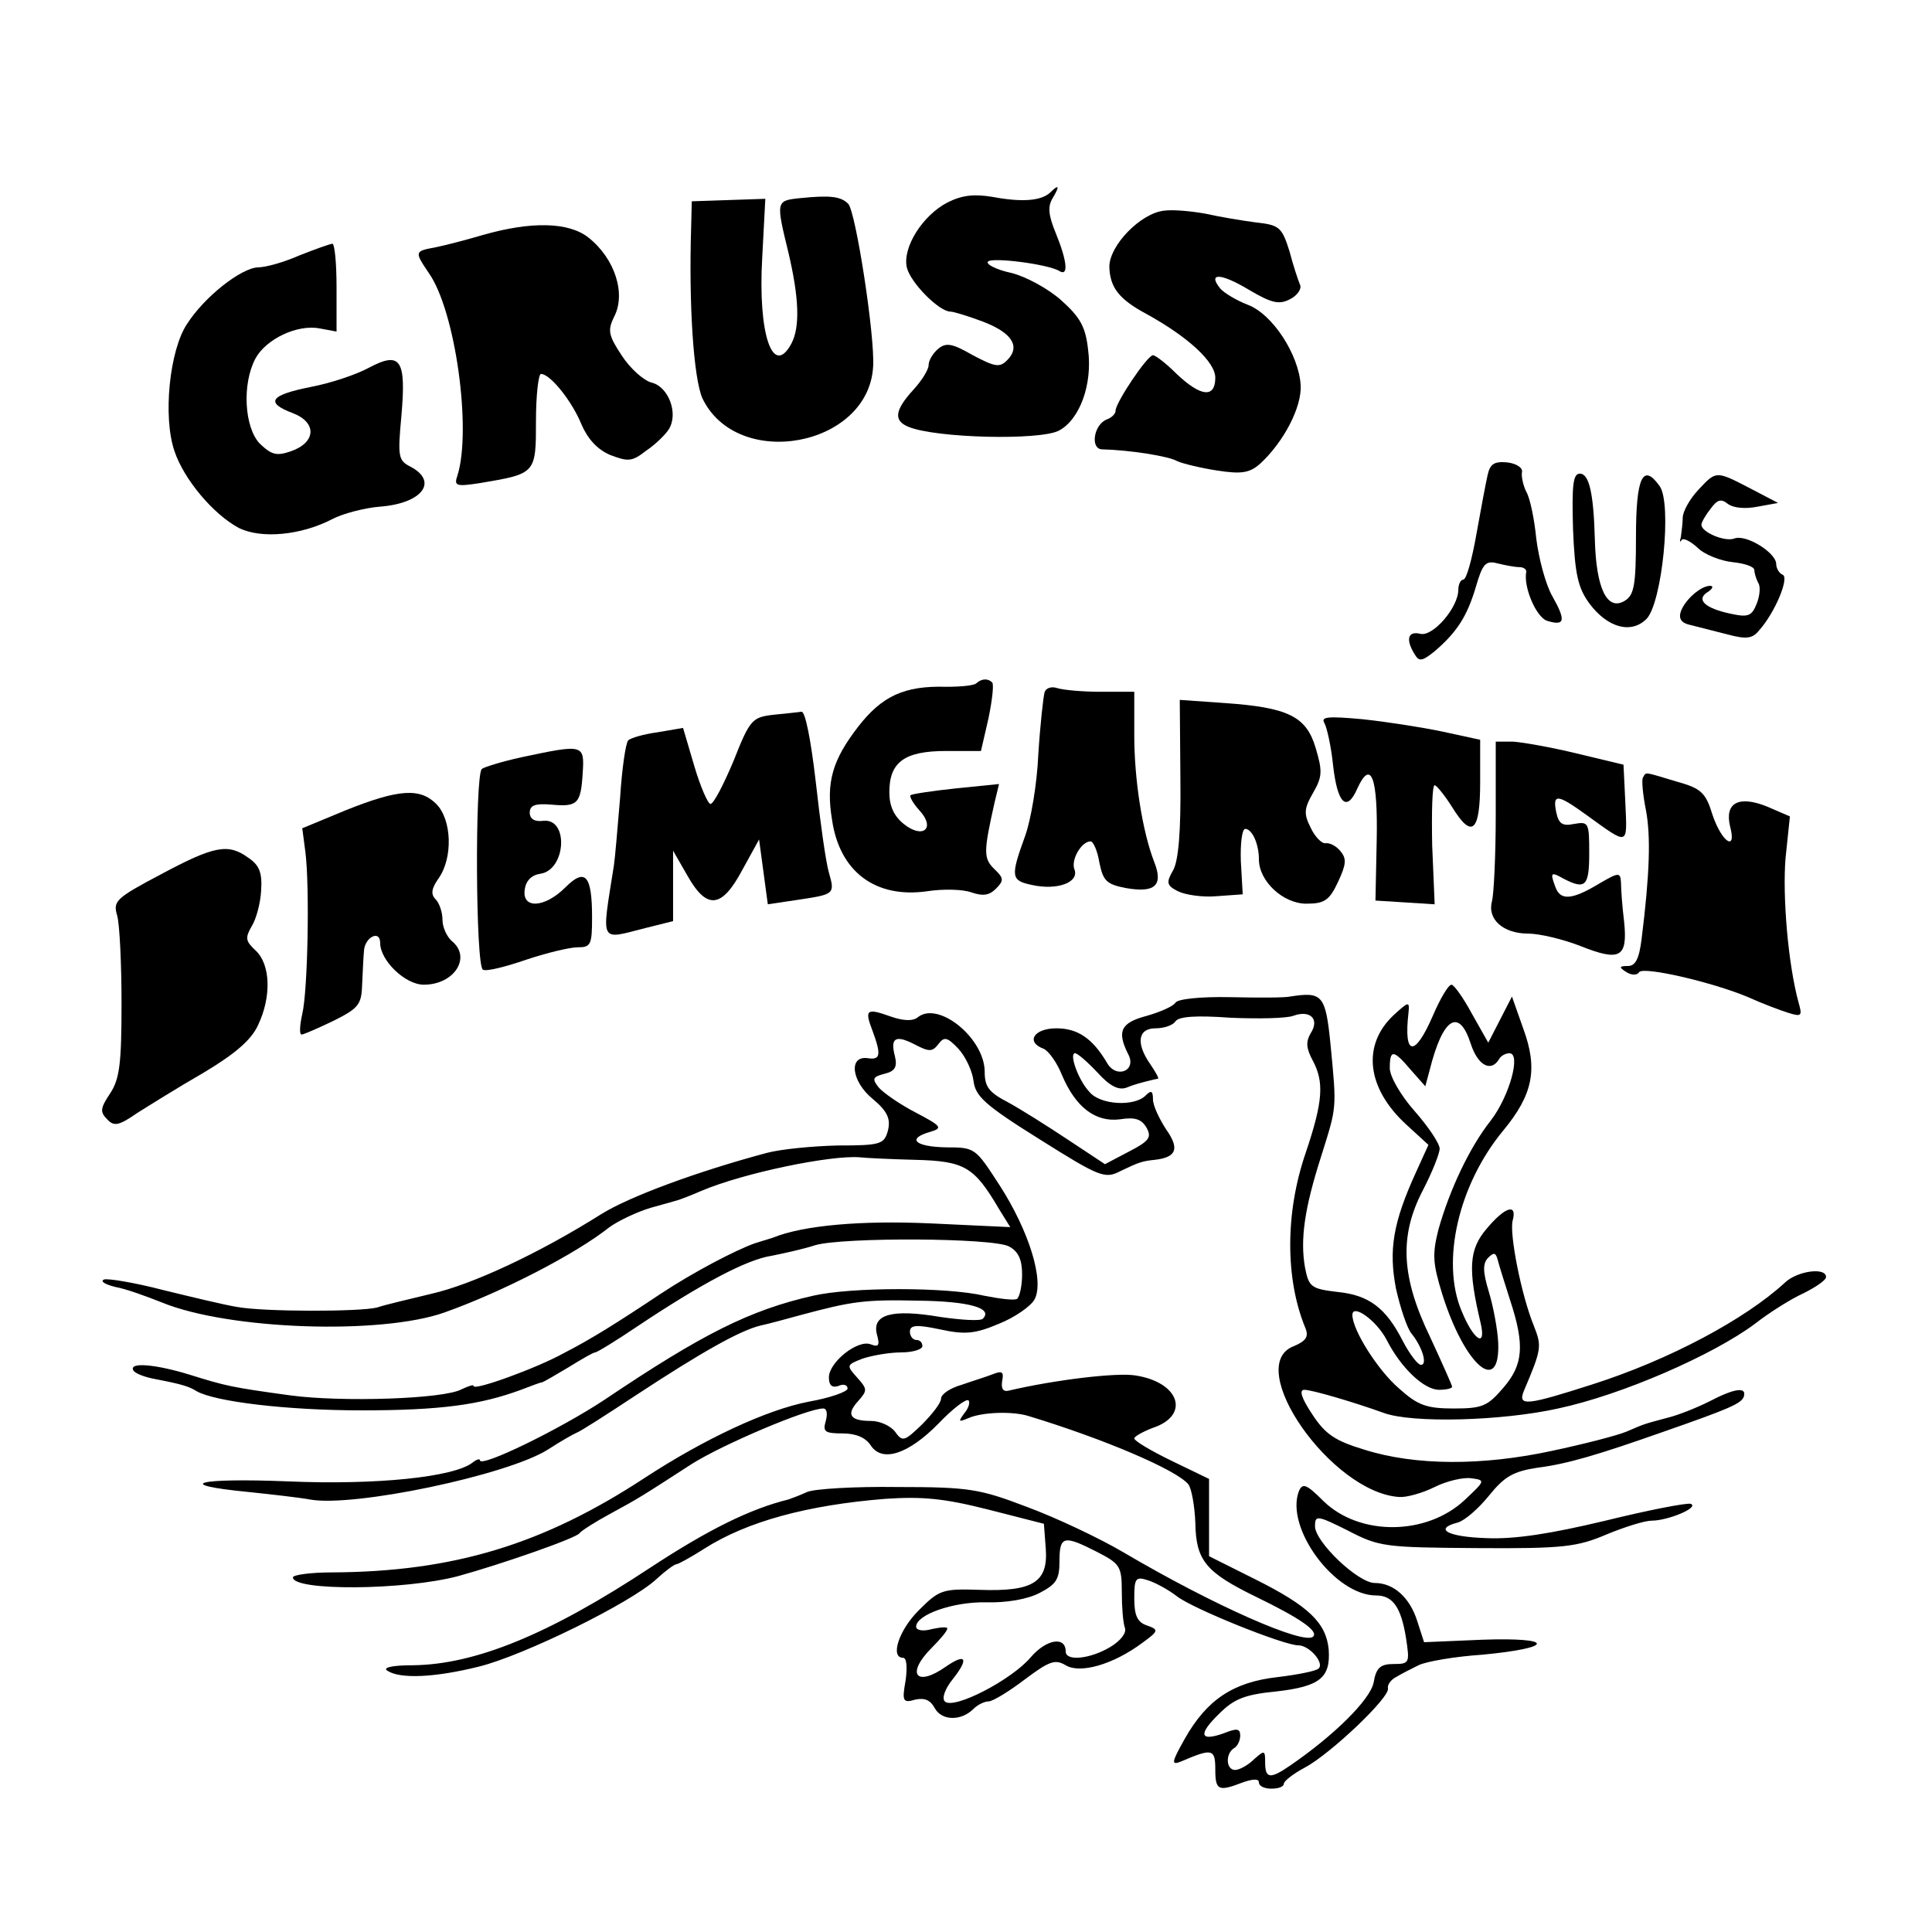
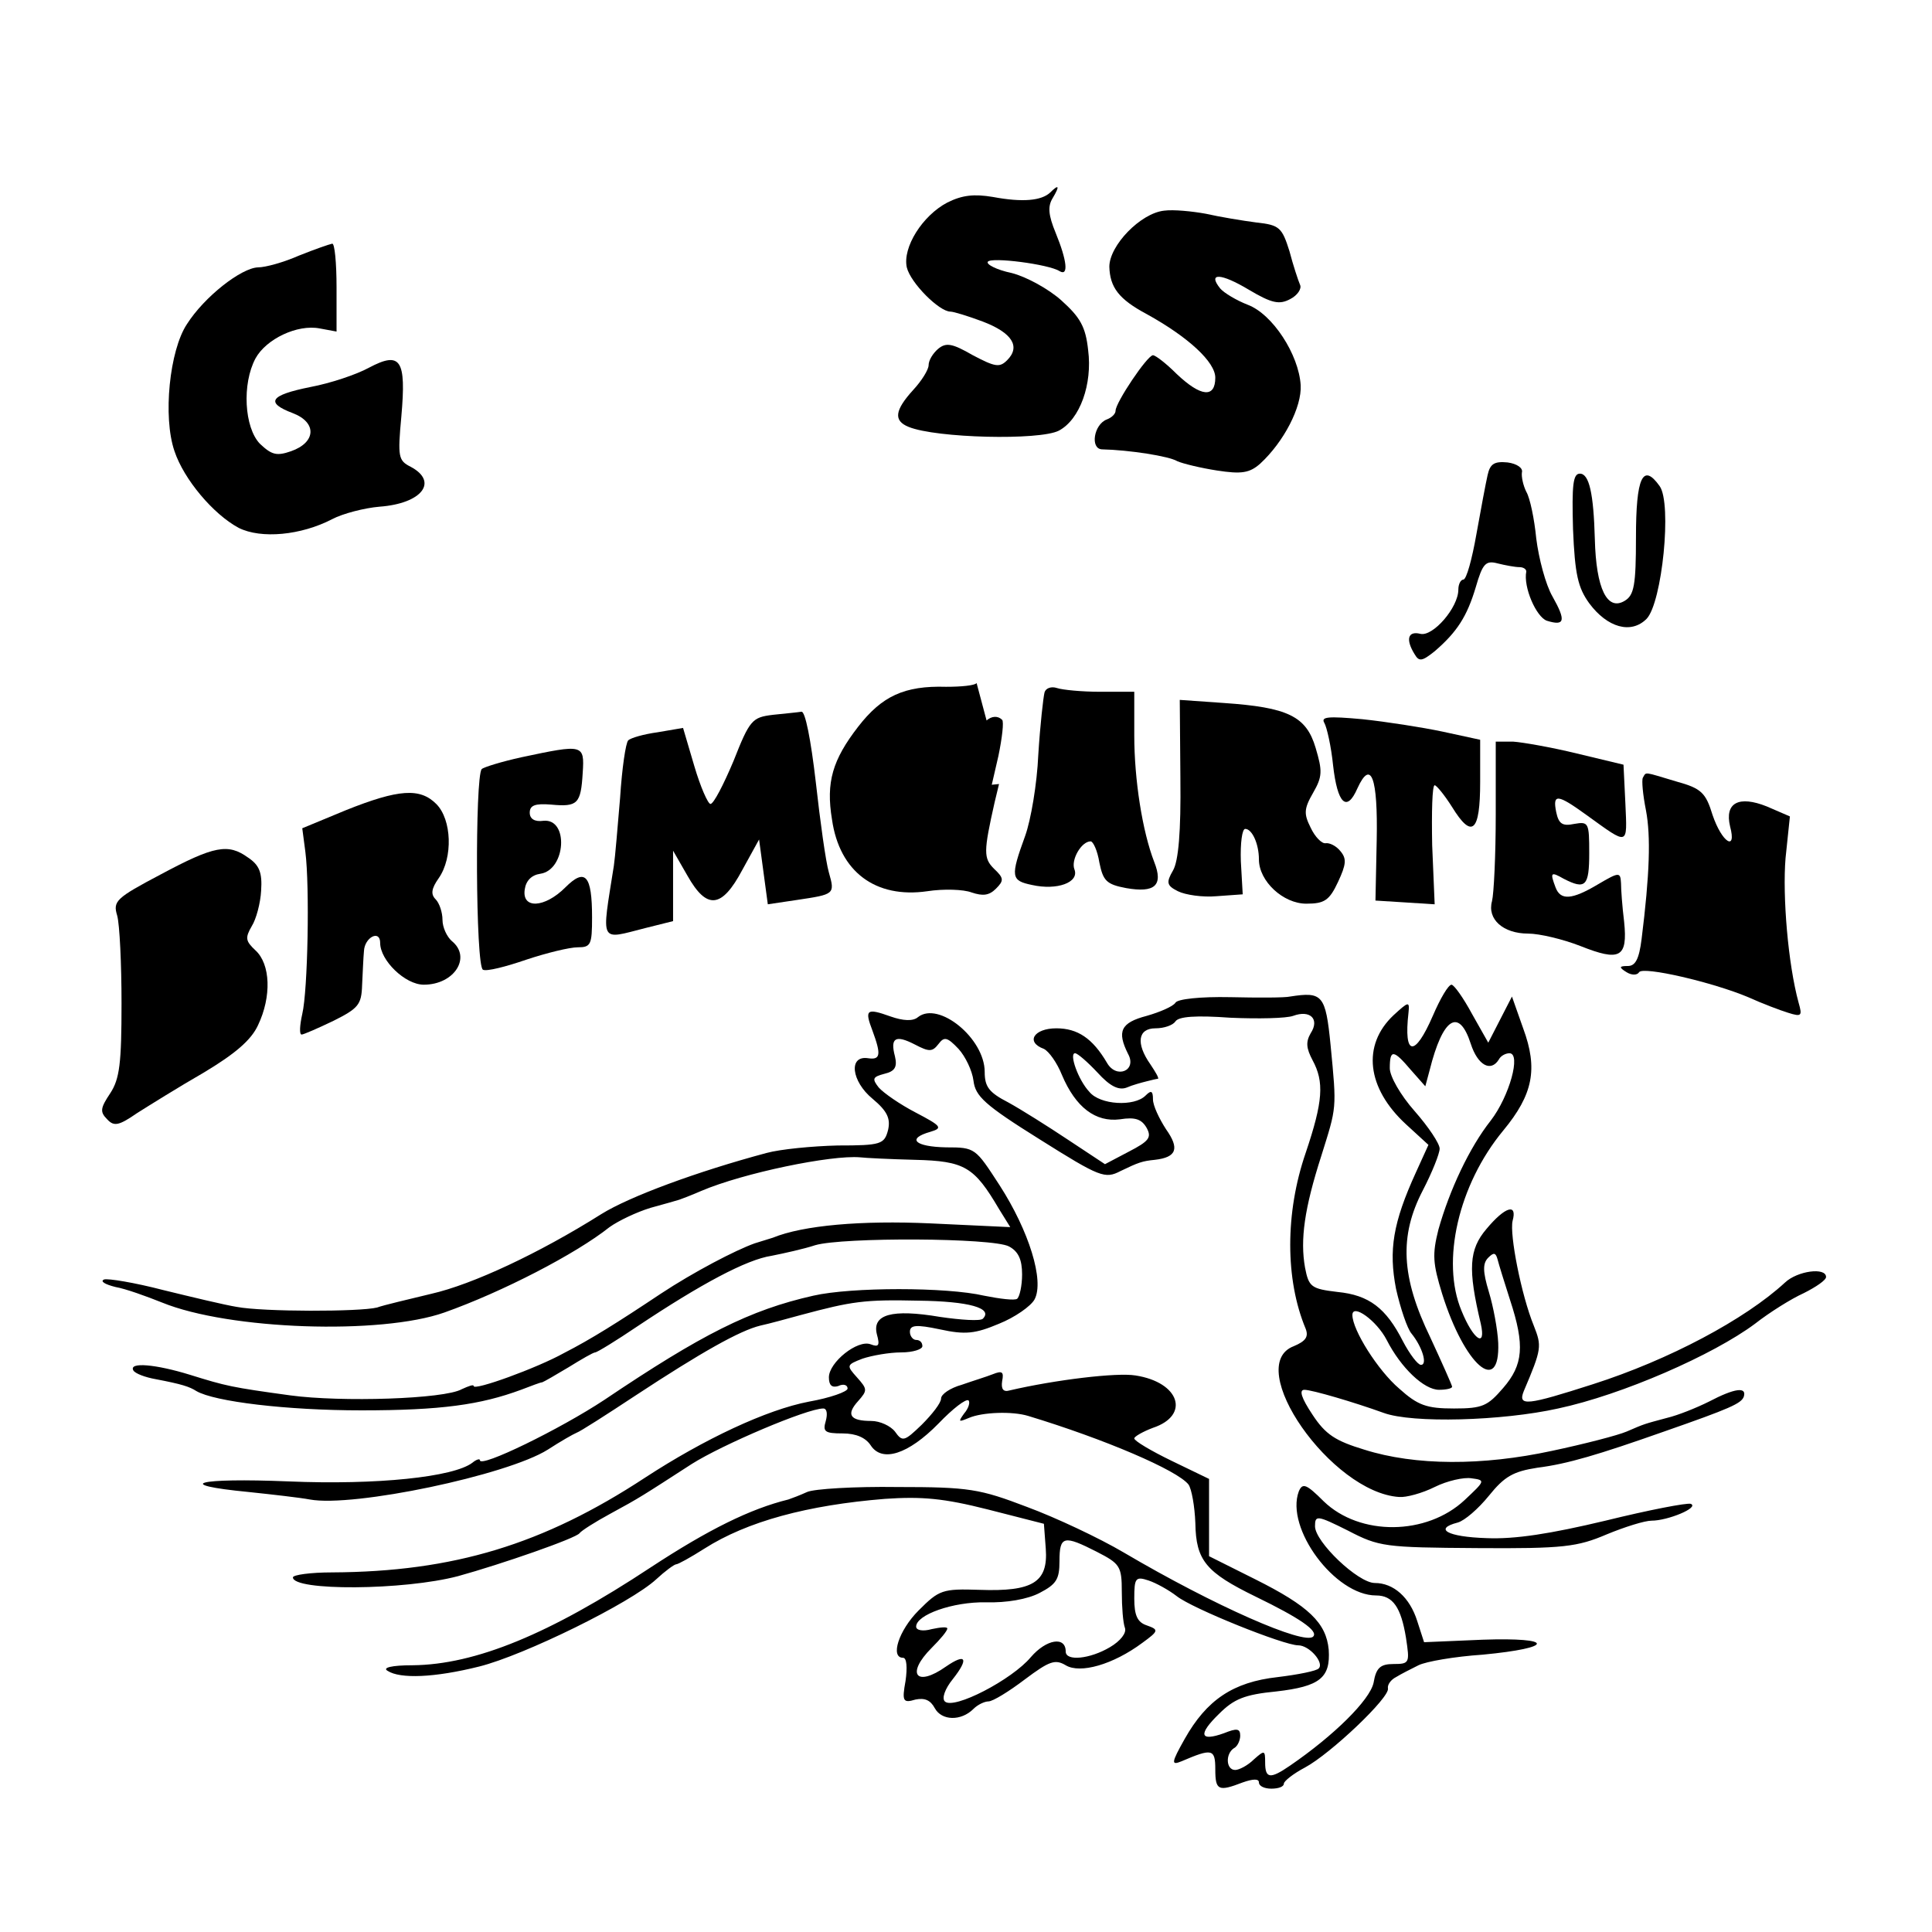
<svg xmlns="http://www.w3.org/2000/svg" version="1.0" width="310pt" height="310pt" viewBox="0 0 310 310" preserveAspectRatio="xMidYMid meet">
  <g transform="translate(0,310) scale(0.1,-0.1)" fill="#000000" stroke="none">
    <path d="M1685 2791 c-14 -13 -44 -16 -92 -7 -30 5 -49 3 -73 -9 -40 -21 -72 -72 -65 -104 6 -25 52 -71 70 -71 5 0 28 -7 52 -16 47 -18 61 -40 39 -62 -12 -12 -19 -11 -55 8 -33 19 -43 21 -56 10 -8 -7 -15 -18 -15 -26 0 -7 -11 -25 -25 -40 -29 -32 -32 -49 -7 -59 44 -18 210 -22 241 -6 34 18 54 75 47 129 -4 38 -13 53 -43 80 -20 18 -56 38 -80 44 -24 5 -41 14 -38 18 5 8 98 -4 115 -15 15 -9 12 17 -6 61 -12 29 -13 43 -5 56 12 20 10 23 -4 9z" />
-     <path d="M1283 2782 c-38 -4 -38 -5 -18 -87 17 -72 19 -119 5 -146 -30 -56 -54 15 -47 137 l5 95 -59 -2 -59 -2 -1 -41 c-4 -126 4 -243 18 -275 56 -117 267 -78 274 51 3 49 -28 249 -40 261 -12 12 -29 14 -78 9z" />
    <path d="M1868 2762 c-38 -4 -88 -56 -88 -90 1 -33 15 -52 60 -76 67 -37 110 -77 110 -102 0 -33 -23 -31 -62 6 -17 17 -34 30 -38 30 -9 0 -60 -76 -60 -89 0 -5 -6 -11 -14 -14 -21 -8 -27 -47 -8 -48 44 -1 108 -11 121 -19 9 -4 38 -11 64 -15 39 -6 52 -4 69 11 38 35 67 91 65 126 -3 49 -45 114 -85 129 -18 7 -38 19 -44 26 -21 26 1 25 46 -2 37 -22 49 -24 66 -15 12 6 19 17 16 23 -3 7 -11 31 -17 54 -12 38 -16 42 -53 46 -23 3 -59 9 -81 14 -22 4 -52 7 -67 5z" />
-     <path d="M775 2723 c-27 -8 -62 -17 -77 -20 -33 -6 -33 -7 -10 -41 43 -61 69 -252 46 -325 -6 -17 -2 -18 37 -12 89 15 89 15 89 100 0 41 4 75 8 75 15 0 50 -44 65 -81 10 -23 25 -40 46 -49 29 -11 35 -11 58 7 15 10 31 26 36 34 16 25 0 68 -27 75 -13 3 -35 23 -48 43 -22 33 -23 41 -13 62 20 37 2 94 -41 128 -32 25 -92 26 -169 4z" />
    <path d="M480 2690 c-25 -11 -54 -19 -66 -19 -27 -1 -86 -47 -114 -91 -28 -42 -39 -149 -20 -204 15 -45 62 -101 103 -123 36 -18 100 -12 150 14 17 9 52 18 76 20 68 5 95 40 50 64 -20 10 -21 16 -15 81 8 91 -1 105 -52 78 -20 -11 -62 -25 -94 -31 -65 -13 -73 -25 -28 -42 39 -15 37 -47 -3 -61 -23 -8 -31 -6 -50 12 -25 26 -29 96 -7 137 17 31 67 55 103 48 l27 -5 0 71 c0 39 -3 71 -7 70 -5 -1 -28 -9 -53 -19z" />
    <path d="M2387 2338 c-3 -13 -11 -56 -18 -95 -7 -40 -16 -73 -21 -73 -4 0 -8 -7 -8 -16 0 -29 -41 -76 -61 -71 -20 5 -24 -9 -9 -33 7 -12 12 -11 32 5 36 31 52 56 66 103 11 38 16 43 35 38 12 -3 28 -6 35 -6 6 0 11 -3 11 -7 -5 -25 16 -73 33 -79 29 -9 31 0 9 39 -11 19 -22 61 -26 93 -3 31 -10 65 -16 75 -5 10 -8 24 -7 31 2 7 -8 14 -23 16 -21 2 -28 -2 -32 -20z" />
    <path d="M2524 2251 c3 -73 8 -94 26 -119 29 -39 67 -50 92 -25 25 26 41 185 21 213 -27 38 -38 14 -38 -82 0 -77 -3 -93 -18 -102 -28 -17 -46 19 -48 99 -2 73 -9 105 -24 105 -11 0 -13 -18 -11 -89z" />
-     <path d="M2725 2314 c-14 -15 -25 -35 -25 -45 0 -9 -2 -23 -3 -31 -2 -7 -2 -9 1 -5 2 5 14 -1 26 -12 11 -11 37 -21 56 -23 19 -2 35 -7 35 -13 0 -5 3 -14 6 -20 4 -5 3 -20 -2 -33 -8 -20 -13 -23 -41 -17 -43 9 -57 23 -38 35 8 5 10 10 4 10 -15 0 -40 -22 -47 -41 -4 -12 1 -19 16 -22 12 -3 39 -10 59 -15 30 -8 40 -7 51 7 25 28 49 85 37 89 -5 2 -10 10 -10 17 0 18 -48 48 -67 41 -15 -6 -53 10 -53 22 0 4 7 16 15 26 11 15 17 16 28 7 9 -6 27 -8 47 -4 l33 6 -44 23 c-56 29 -55 29 -84 -2z" />
-     <path d="M1567 2004 c-3 -4 -25 -6 -49 -6 -67 2 -103 -15 -141 -64 -41 -53 -52 -89 -42 -149 12 -84 70 -127 153 -115 26 4 58 3 71 -2 18 -6 28 -5 39 6 13 13 13 17 -3 32 -17 17 -17 27 1 107 l7 29 -69 -7 c-38 -4 -71 -9 -73 -11 -2 -2 4 -13 14 -24 27 -29 6 -47 -25 -22 -16 13 -23 29 -23 51 0 48 24 66 91 66 l56 0 12 52 c6 29 9 55 6 58 -7 7 -17 6 -25 -1z" />
+     <path d="M1567 2004 c-3 -4 -25 -6 -49 -6 -67 2 -103 -15 -141 -64 -41 -53 -52 -89 -42 -149 12 -84 70 -127 153 -115 26 4 58 3 71 -2 18 -6 28 -5 39 6 13 13 13 17 -3 32 -17 17 -17 27 1 107 l7 29 -69 -7 l56 0 12 52 c6 29 9 55 6 58 -7 7 -17 6 -25 -1z" />
    <path d="M1676 1989 c-2 -8 -7 -52 -10 -100 -2 -47 -12 -105 -21 -130 -24 -66 -23 -72 11 -79 40 -9 76 4 68 25 -6 15 11 45 26 45 4 0 11 -15 14 -34 6 -29 11 -35 43 -41 46 -8 60 4 45 42 -19 49 -32 132 -32 203 l0 70 -54 0 c-30 0 -61 3 -70 6 -9 3 -18 0 -20 -7z" />
    <path d="M1894 1851 c1 -85 -3 -133 -12 -148 -11 -19 -10 -24 8 -33 12 -6 40 -10 62 -8 l42 3 -3 53 c-1 29 2 52 7 52 11 0 22 -24 22 -49 0 -35 39 -71 76 -71 29 0 37 5 51 35 13 28 14 37 4 49 -7 9 -18 14 -24 13 -6 -1 -17 10 -24 25 -11 22 -11 30 4 56 15 26 15 35 4 72 -15 51 -45 65 -147 72 l-71 5 1 -126z" />
    <path d="M1240 1953 c-33 -4 -37 -8 -63 -74 -16 -38 -32 -69 -37 -69 -4 0 -16 27 -26 61 l-18 61 -41 -7 c-22 -3 -43 -9 -47 -13 -4 -4 -10 -45 -13 -92 -4 -47 -8 -96 -10 -109 -20 -127 -24 -119 51 -100 l44 11 0 57 0 56 23 -40 c31 -55 55 -53 88 9 l27 49 7 -52 7 -52 47 7 c60 9 61 9 51 44 -5 17 -14 82 -21 145 -8 69 -17 114 -23 113 -6 -1 -27 -3 -46 -5z" />
    <path d="M2125 1940 c4 -7 11 -38 14 -68 7 -62 22 -76 39 -37 22 48 33 17 31 -83 l-2 -97 48 -3 47 -3 -4 95 c-1 53 0 96 4 96 3 0 16 -16 28 -35 32 -52 45 -40 45 40 l0 68 -60 13 c-33 7 -91 16 -129 20 -55 5 -67 4 -61 -6z" />
    <path d="M2400 1793 c0 -65 -3 -127 -6 -139 -8 -29 18 -52 58 -52 18 0 56 -9 84 -20 63 -25 76 -19 70 39 -3 24 -5 52 -5 62 -1 18 -3 18 -37 -2 -42 -25 -60 -26 -68 -5 -9 24 -8 26 13 14 35 -18 41 -12 41 41 0 49 -1 51 -24 47 -19 -4 -25 0 -29 19 -6 30 2 29 49 -5 68 -49 65 -50 62 19 l-3 62 -75 18 c-41 10 -87 18 -102 19 l-28 0 0 -117z" />
    <path d="M837 1885 c-32 -7 -61 -16 -64 -19 -11 -11 -10 -318 2 -322 6 -3 37 5 69 16 33 11 70 20 83 20 21 0 23 4 23 48 0 68 -11 80 -43 48 -33 -33 -70 -35 -65 -3 2 14 11 23 25 25 41 6 46 89 5 85 -14 -2 -22 3 -22 13 0 12 9 15 34 13 43 -4 48 1 51 51 3 46 1 46 -98 25z" />
    <path d="M2636 1852 c-2 -4 0 -27 5 -52 8 -42 6 -103 -7 -207 -4 -32 -10 -43 -22 -43 -14 0 -15 -2 -2 -10 8 -5 17 -5 20 0 6 10 118 -16 175 -40 22 -10 51 -21 64 -25 22 -7 23 -5 17 16 -17 62 -26 171 -21 232 l7 67 -37 16 c-45 18 -68 6 -59 -32 11 -41 -13 -26 -28 18 -11 36 -18 43 -58 54 -54 16 -48 16 -54 6z" />
    <path d="M555 1800 l-70 -29 5 -38 c7 -55 4 -222 -5 -260 -4 -18 -5 -33 -1 -33 3 0 26 10 51 22 40 20 45 26 46 57 1 20 2 45 3 55 1 22 26 35 26 13 0 -28 40 -67 70 -67 49 0 77 44 45 70 -8 7 -15 22 -15 34 0 12 -5 27 -11 33 -8 8 -7 17 5 34 23 33 21 94 -4 119 -26 26 -60 24 -145 -10z" />
    <path d="M258 1697 c-72 -38 -77 -43 -70 -66 4 -14 7 -78 7 -141 0 -96 -3 -121 -18 -144 -16 -24 -17 -30 -5 -42 11 -12 19 -10 48 10 19 12 67 42 107 65 50 30 76 52 87 76 22 46 20 98 -4 120 -16 15 -17 20 -6 39 7 11 14 37 15 57 2 29 -3 41 -21 53 -32 23 -54 19 -140 -27z" />
    <path d="M2299 1470 c-29 -67 -47 -65 -39 5 2 19 0 18 -24 -4 -51 -48 -43 -117 20 -175 l36 -33 -20 -44 c-37 -81 -44 -125 -32 -187 7 -31 18 -64 25 -72 17 -21 26 -50 15 -50 -5 0 -18 17 -29 38 -27 53 -54 74 -105 79 -42 5 -46 8 -52 39 -8 45 -1 95 26 179 25 80 25 74 15 178 -8 81 -13 86 -65 78 -8 -2 -52 -2 -96 -1 -48 1 -85 -3 -88 -9 -4 -6 -25 -15 -46 -21 -42 -11 -48 -25 -30 -61 15 -27 -19 -41 -34 -14 -23 39 -47 55 -81 55 -36 0 -50 -22 -20 -33 8 -4 21 -22 29 -42 22 -52 54 -76 93 -71 25 4 35 0 43 -14 8 -15 4 -21 -29 -38 l-38 -20 -59 39 c-33 22 -76 49 -96 60 -31 16 -38 25 -38 49 0 54 -74 114 -107 88 -8 -7 -24 -6 -44 1 -39 14 -42 11 -29 -23 14 -38 13 -47 -7 -44 -32 5 -27 -37 7 -65 24 -20 29 -32 25 -50 -6 -23 -11 -25 -81 -25 -41 -1 -92 -6 -114 -12 -112 -30 -220 -70 -265 -98 -100 -63 -207 -113 -273 -128 -37 -9 -76 -18 -87 -22 -28 -7 -183 -7 -225 1 -19 3 -73 16 -118 27 -46 12 -89 19 -95 17 -7 -3 2 -8 18 -12 17 -3 50 -15 75 -25 108 -44 351 -52 453 -16 93 33 211 94 265 137 14 10 43 24 66 31 22 6 43 12 46 13 3 1 19 7 35 14 68 29 209 58 255 54 8 -1 48 -3 88 -4 80 -2 95 -11 135 -79 l18 -29 -128 6 c-111 5 -204 -3 -253 -23 -3 -1 -16 -5 -29 -9 -31 -11 -98 -46 -151 -81 -69 -46 -112 -73 -155 -95 -43 -24 -145 -61 -145 -53 0 3 -8 0 -19 -5 -28 -16 -194 -21 -275 -10 -95 13 -103 15 -161 33 -55 17 -99 21 -91 7 3 -5 19 -11 36 -14 42 -8 54 -12 65 -19 29 -17 145 -31 265 -31 128 0 191 9 256 33 16 6 31 12 34 12 3 1 22 12 42 24 21 13 40 24 43 24 3 0 34 19 68 42 102 68 175 107 215 113 20 4 52 11 70 17 44 13 285 12 311 -2 15 -8 21 -21 21 -45 0 -18 -4 -36 -8 -39 -4 -3 -28 0 -53 5 -60 14 -213 14 -274 0 -102 -23 -179 -62 -335 -167 -71 -47 -200 -110 -200 -97 0 3 -6 1 -12 -4 -30 -23 -153 -36 -295 -30 -147 6 -188 -5 -64 -17 38 -4 82 -9 98 -12 70 -13 317 39 382 80 20 13 41 25 46 27 6 2 48 29 95 60 105 69 167 104 200 112 14 3 43 11 65 17 82 22 102 25 189 23 81 -1 120 -12 103 -29 -4 -4 -35 -2 -69 3 -77 13 -109 4 -101 -28 5 -18 3 -21 -10 -16 -21 8 -67 -29 -67 -53 0 -13 5 -17 15 -14 8 4 15 2 15 -4 0 -5 -28 -15 -62 -21 -68 -13 -168 -60 -263 -122 -163 -107 -307 -151 -502 -152 -35 0 -63 -4 -63 -8 0 -22 178 -21 265 2 69 19 190 61 195 69 3 4 25 18 49 31 48 26 52 29 131 80 49 31 185 89 211 89 6 0 7 -9 4 -20 -5 -17 -2 -20 27 -20 22 0 37 -7 45 -19 18 -28 60 -15 109 35 23 24 44 40 48 37 3 -3 0 -13 -7 -21 -10 -14 -9 -14 8 -7 21 9 69 11 95 3 122 -37 239 -87 257 -110 5 -7 10 -35 11 -62 1 -60 17 -79 97 -118 70 -34 101 -55 92 -64 -14 -14 -158 49 -304 135 -39 23 -109 56 -155 73 -76 29 -93 32 -208 32 -69 1 -134 -3 -145 -8 -11 -5 -24 -10 -30 -12 -61 -15 -128 -48 -221 -109 -162 -107 -281 -156 -382 -157 -34 0 -49 -4 -40 -9 20 -13 75 -11 147 7 72 18 243 102 284 140 14 13 29 24 32 24 3 0 23 11 45 25 69 44 166 70 290 80 59 4 94 1 165 -17 l90 -23 3 -40 c4 -54 -21 -69 -106 -66 -60 2 -65 0 -98 -33 -32 -32 -46 -76 -25 -76 6 0 7 -16 4 -37 -6 -33 -4 -36 16 -30 15 3 24 -1 31 -14 11 -20 42 -21 62 -1 7 7 18 12 24 12 7 0 33 16 58 35 40 30 49 33 66 23 23 -14 76 1 123 36 26 19 27 21 7 28 -15 5 -20 16 -20 43 0 33 2 36 23 29 12 -4 32 -15 45 -25 25 -20 172 -79 195 -79 18 0 42 -28 33 -37 -3 -4 -33 -10 -66 -14 -72 -8 -114 -37 -149 -99 -22 -39 -22 -43 -5 -36 49 21 54 20 54 -13 0 -34 5 -36 44 -21 17 6 26 6 26 0 0 -6 9 -10 20 -10 11 0 20 3 20 8 0 4 15 16 34 26 41 22 137 113 133 127 -1 6 5 14 13 18 8 5 24 13 36 19 12 6 58 14 103 17 116 11 116 28 0 24 l-94 -4 -11 34 c-12 38 -38 61 -68 61 -27 0 -96 66 -96 91 0 18 3 18 53 -7 50 -26 59 -27 207 -28 139 -1 161 2 208 22 29 12 61 22 72 22 26 0 77 21 63 27 -6 2 -68 -10 -137 -27 -88 -21 -145 -30 -191 -28 -63 2 -85 15 -46 25 11 3 33 22 50 43 25 31 39 39 78 45 48 6 98 21 203 58 106 37 124 45 128 56 5 16 -14 14 -56 -8 -20 -10 -50 -22 -67 -26 -37 -10 -35 -9 -65 -22 -14 -6 -68 -20 -120 -31 -111 -24 -219 -24 -301 2 -46 14 -62 24 -83 56 -18 27 -22 40 -13 40 12 0 80 -20 127 -37 46 -17 190 -13 280 7 103 22 249 86 316 136 23 18 58 40 78 49 20 10 36 21 36 26 0 16 -46 10 -66 -9 -64 -59 -186 -124 -308 -163 -106 -34 -121 -36 -111 -11 29 68 29 72 16 105 -20 49 -39 146 -34 168 8 29 -12 23 -42 -13 -28 -33 -30 -64 -9 -152 9 -40 -12 -26 -31 21 -33 79 -5 202 67 289 48 58 56 99 32 164 l-18 51 -19 -37 -19 -37 -26 46 c-14 26 -29 47 -33 47 -5 0 -18 -22 -30 -50z m-196 -28 c-8 -14 -7 -24 3 -43 19 -35 17 -66 -11 -149 -33 -96 -33 -203 0 -282 5 -13 0 -20 -19 -28 -82 -31 60 -235 169 -242 11 -1 37 6 57 16 20 10 47 16 59 14 23 -3 22 -4 -11 -35 -61 -57 -168 -58 -226 -2 -28 28 -34 30 -40 16 -22 -59 58 -167 124 -167 27 0 40 -19 48 -68 6 -40 6 -42 -20 -42 -21 0 -28 -6 -32 -30 -6 -28 -64 -85 -134 -133 -32 -22 -40 -21 -40 5 0 20 -1 20 -18 5 -10 -10 -24 -17 -30 -17 -15 0 -16 26 -2 35 6 3 10 13 10 20 0 12 -6 12 -26 4 -39 -14 -42 -2 -8 31 24 24 41 31 92 36 70 8 87 22 84 67 -4 43 -32 70 -118 113 l-74 37 0 62 0 62 -60 29 c-33 16 -60 32 -60 36 0 3 14 11 30 17 60 20 43 73 -28 84 -30 5 -129 -7 -202 -24 -10 -3 -14 2 -12 15 3 15 0 17 -15 11 -10 -4 -33 -11 -50 -17 -18 -5 -33 -15 -33 -22 0 -7 -14 -25 -31 -42 -28 -27 -31 -28 -43 -11 -7 9 -24 17 -38 17 -34 0 -41 10 -21 32 15 17 15 19 -2 38 -17 19 -17 20 9 30 15 5 43 10 62 10 19 0 34 5 34 10 0 6 -4 10 -10 10 -5 0 -10 6 -10 13 0 11 10 12 48 4 41 -9 57 -7 95 9 25 10 51 28 57 39 16 30 -9 110 -56 183 -39 60 -39 61 -86 61 -50 1 -64 14 -25 25 20 6 18 9 -24 31 -25 13 -51 31 -59 40 -11 14 -10 17 9 22 17 4 21 11 17 28 -8 30 1 35 32 19 23 -12 28 -12 38 1 9 12 14 11 32 -8 11 -12 22 -35 24 -51 3 -25 18 -39 106 -94 97 -61 105 -64 130 -51 29 14 35 16 55 18 35 4 40 18 18 49 -11 17 -21 38 -21 48 0 14 -3 15 -12 6 -18 -18 -73 -15 -90 6 -18 19 -33 62 -23 62 4 0 20 -14 36 -31 20 -22 34 -29 47 -24 9 4 24 8 32 10 8 2 16 4 18 4 2 1 -4 11 -12 23 -24 34 -20 58 8 58 14 0 28 5 32 11 5 8 33 10 88 6 45 -2 90 -1 101 3 27 10 43 -5 28 -28z m257 -17 c11 -34 32 -46 45 -25 3 6 11 10 17 10 19 0 0 -69 -30 -108 -34 -43 -66 -111 -84 -175 -10 -40 -9 -54 6 -103 36 -115 93 -164 90 -79 -1 22 -8 59 -15 82 -10 33 -10 46 -1 55 9 9 12 8 15 -3 2 -8 11 -37 20 -65 24 -73 21 -104 -11 -141 -25 -29 -33 -33 -79 -33 -44 0 -58 5 -88 32 -34 29 -75 94 -75 118 0 19 39 -9 55 -40 23 -45 60 -80 84 -80 11 0 21 2 21 5 0 2 -16 38 -35 79 -47 97 -50 163 -12 236 15 29 27 59 27 67 0 8 -18 35 -40 60 -23 26 -40 56 -40 69 0 31 6 30 34 -3 l23 -26 7 26 c21 84 47 101 66 42z m-600 -815 c37 -19 40 -23 40 -64 0 -25 2 -50 5 -58 3 -8 -7 -21 -24 -31 -32 -19 -71 -23 -71 -7 0 25 -31 20 -56 -9 -30 -36 -124 -85 -138 -71 -5 5 0 20 13 36 26 33 21 42 -11 20 -48 -34 -65 -12 -23 30 14 14 25 27 25 31 0 3 -11 2 -25 -1 -14 -4 -25 -2 -25 4 0 19 59 40 112 39 33 -1 67 5 86 15 27 14 32 22 32 51 0 41 7 42 60 15z" />
  </g>
</svg>